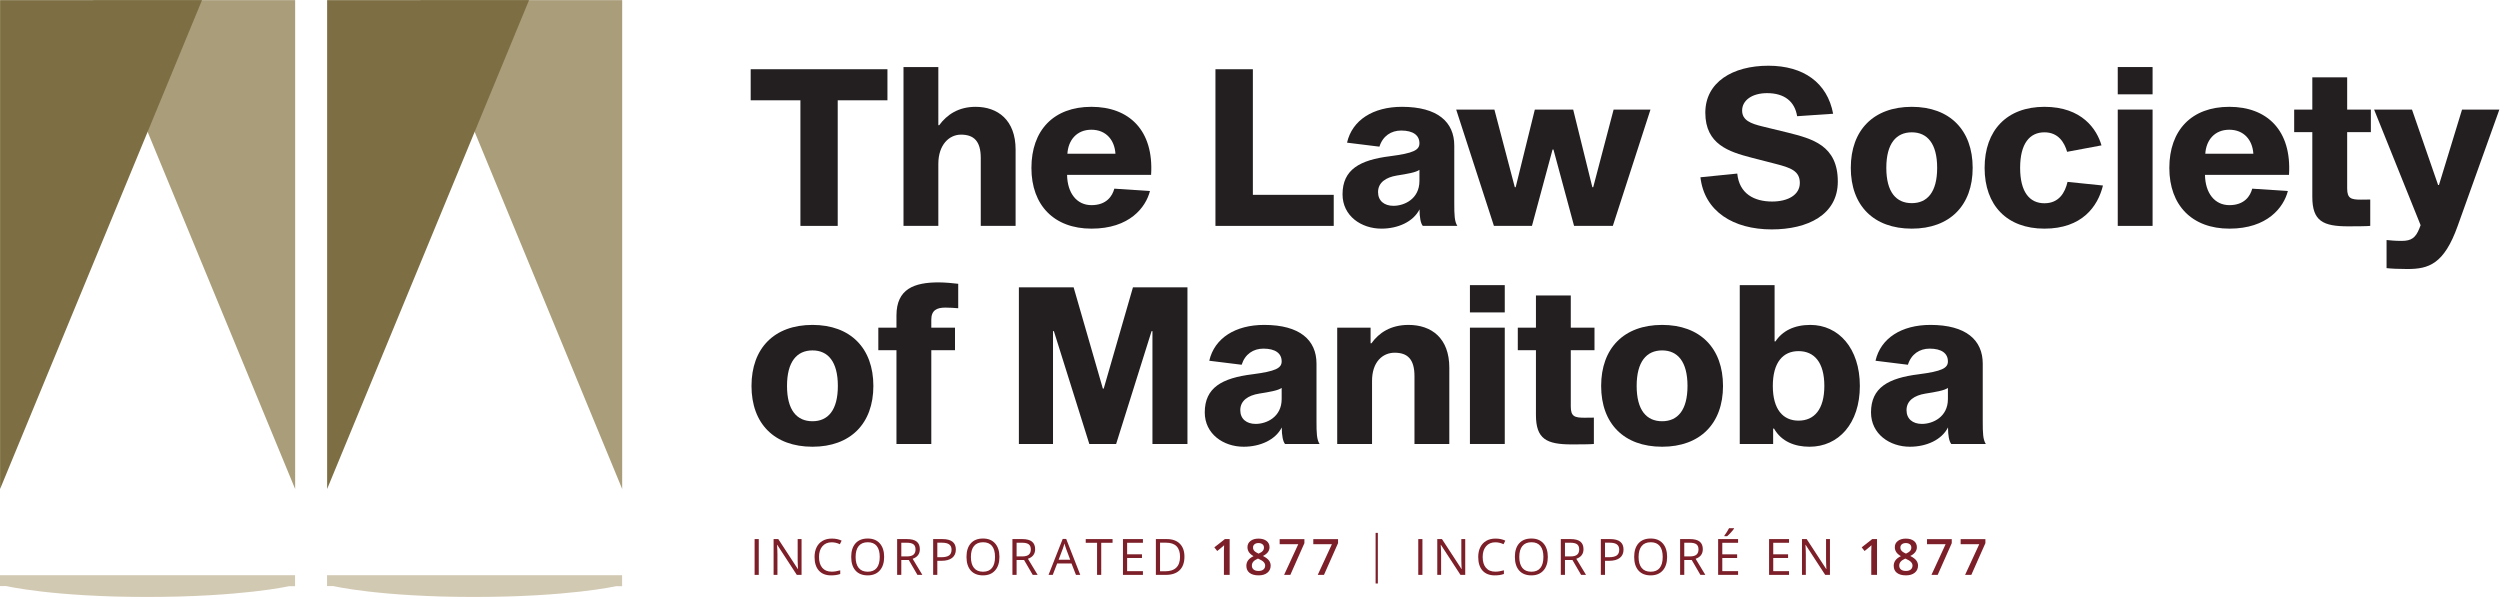
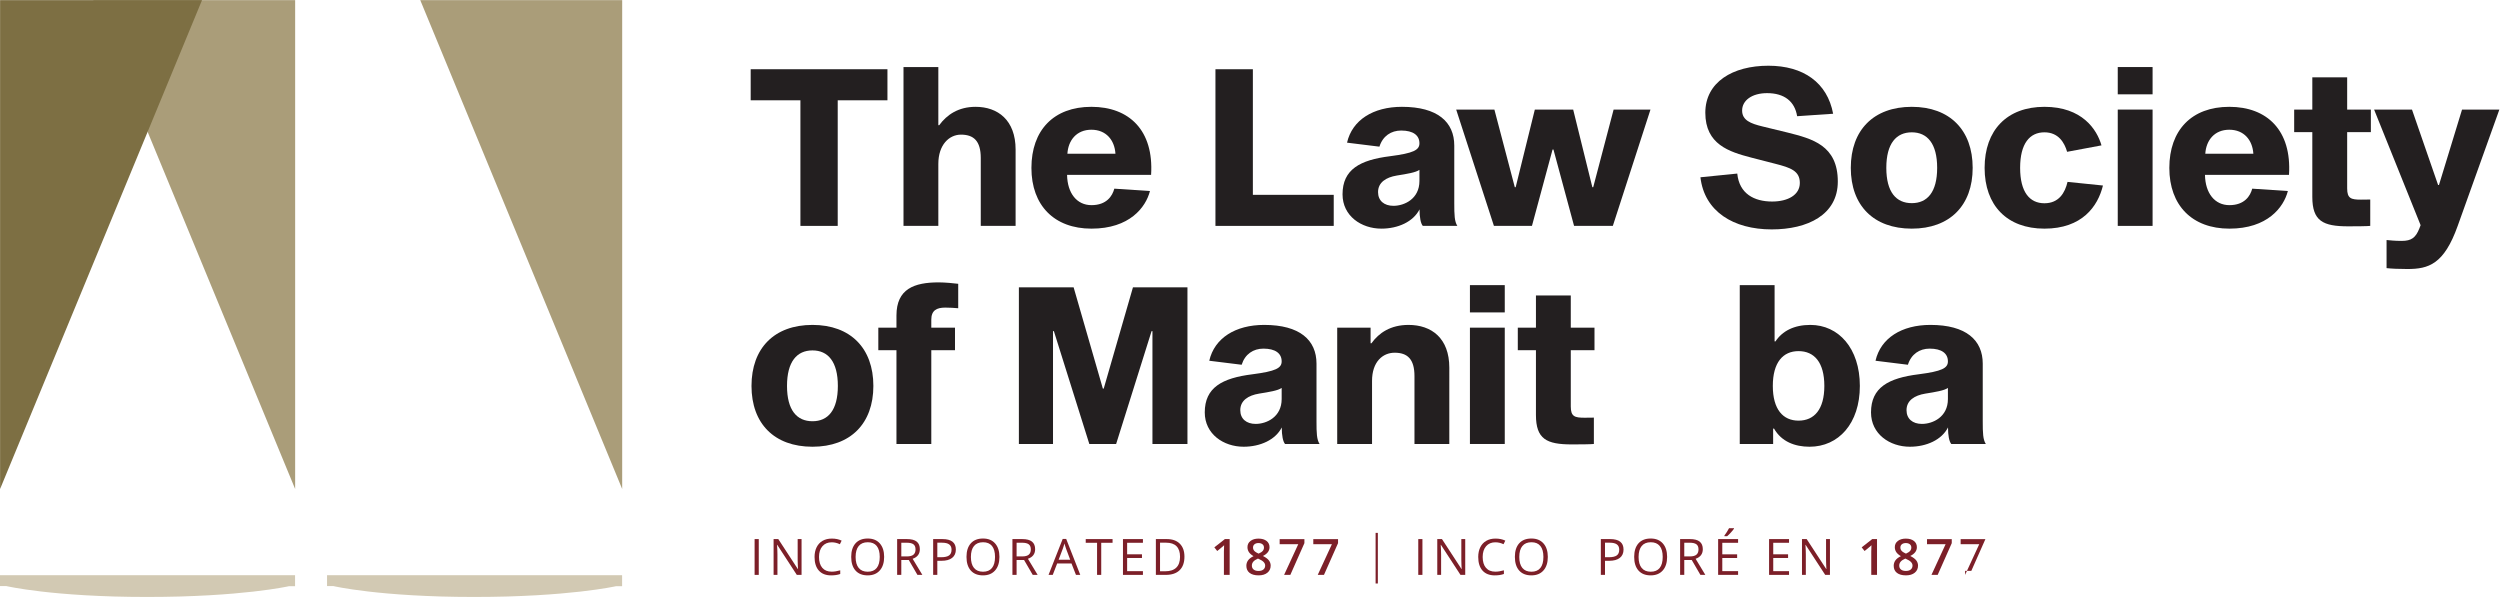
<svg xmlns="http://www.w3.org/2000/svg" xmlns:ns1="http://sodipodi.sourceforge.net/DTD/sodipodi-0.dtd" xmlns:ns2="http://www.inkscape.org/namespaces/inkscape" version="1.1" id="svg2" xml:space="preserve" width="892.533" height="213.12" viewBox="0 0 892.533 213.12" ns1:docname="mb.svg" ns2:version="0.92.3 (2405546, 2018-03-11)">
  <defs id="defs6" />
  <ns1:namedview pagecolor="#ffffff" bordercolor="#666666" borderopacity="1" objecttolerance="10" gridtolerance="10" guidetolerance="10" ns2:pageopacity="0" ns2:pageshadow="2" ns2:window-width="640" ns2:window-height="480" id="namedview4" showgrid="false" ns2:zoom="0.34396475" ns2:cx="446.26666" ns2:cy="106.56" ns2:window-x="0" ns2:window-y="0" ns2:window-maximized="0" ns2:current-layer="g10" />
  <g id="g10" ns2:groupmode="layer" ns2:label="ink_ext_XXXXXX" transform="matrix(1.333,0,0,-1.333,0,213.12)">
    <g id="g12" transform="scale(0.1)">
      <path d="M 0.004,58.34 V 29.102 H 17.047 C 17.047,29.102 140.57,0 393.852,0 647.164,0 773.727,28.75 773.727,28.75 h 16.535 V 58.34 H 0.004" style="fill:#d2c9b3;fill-opacity:1;fill-rule:nonzero;stroke:none" id="path14" ns2:connector-curvature="0" />
      <path d="M 875.895,58.34 V 29.102 h 17.043 c 0,0 123.522,-29.102 376.792,-29.102 253.34,0 379.9,28.75 379.9,28.75 h 16.53 V 58.34 H 875.895" style="fill:#d2c9b3;fill-opacity:1;fill-rule:nonzero;stroke:none" id="path16" ns2:connector-curvature="0" />
      <path d="M 2243.63,1330.18 V 993.789 h -99.9 v 336.391 h -133.19 v 83.19 h 366.28 v -83.19 h -133.19" style="fill:#231f20;fill-opacity:1;fill-rule:nonzero;stroke:none" id="path18" ns2:connector-curvature="0" />
      <path d="m 2515.46,1263.52 c 20.26,27.73 51.19,49.18 97.41,49.18 59.43,0 107.18,-35.44 107.18,-114.5 V 993.789 h -93.3 v 181.781 c 0,45.87 -19.04,62.64 -53.02,62.64 -31.31,0 -60.62,-26.78 -60.62,-78.3 V 993.789 h -93.3 v 425.451 h 93.3 v -155.72 h 2.35" style="fill:#231f20;fill-opacity:1;fill-rule:nonzero;stroke:none" id="path20" ns2:connector-curvature="0" />
      <path d="m 2858.76,1186.97 h 128.7 c -2.17,36.32 -24.83,64.38 -64.46,64.38 -39.4,0 -62.06,-28.06 -64.24,-64.38 z m 221.15,-99.84 c -11.26,-43.72 -54.55,-100.704 -156.64,-100.704 -99.86,0 -160.84,62.384 -160.84,162.544 0,101.03 59.57,163.73 160.57,163.73 101.23,0 167.54,-62.98 159.94,-182.25 h -225.03 c 0.81,-49.2 26.23,-81.09 65.36,-81.09 40.55,0 56.06,24.61 61.18,44.14 l 95.46,-6.37" style="fill:#231f20;fill-opacity:1;fill-rule:nonzero;stroke:none" id="path22" ns2:connector-curvature="0" />
      <path d="m 3255.3,1413.37 h 100.22 v -336.38 h 216.57 V 993.789 H 3255.3 v 419.581" style="fill:#231f20;fill-opacity:1;fill-rule:nonzero;stroke:none" id="path24" ns2:connector-curvature="0" />
      <path d="m 3801.64,1143.9 c -10,-7.11 -32.86,-10.82 -60.65,-15.24 -28.84,-4.75 -50.2,-18.45 -50.2,-44.33 0,-23.07 16.19,-36.77 41.25,-36.77 29.19,0 69.6,18.49 69.6,66.58 z m 9.02,-150.099 c -5.63,6.549 -8.76,22.769 -8.76,44.289 -16.79,-33.14 -57.53,-51.656 -102.13,-51.656 -53.93,0 -104.09,33.996 -104.09,91.896 0,66.67 46.56,91.99 127.48,102.11 62.55,8.09 78.48,16.45 78.48,34.58 0,21.35 -16.69,34.16 -48.88,34.16 -27,0 -49.3,-14.6 -58.27,-43.18 l -86.75,10.71 c 13.83,60.61 69.97,95.99 147.06,95.99 95.54,0 140.13,-40.69 140.13,-103.77 V 1054.2 c 0,-31.21 0.59,-48.52 8.22,-60.411 l -92.49,0.012" style="fill:#231f20;fill-opacity:1;fill-rule:nonzero;stroke:none" id="path26" ns2:connector-curvature="0" />
      <path d="m 4319.61,993.789 h -103.83 l -55.23,204.611 h -2.35 l -55.22,-204.611 h -101.85 l -101.07,311.541 h 102.34 l 54.64,-207.83 h 2.36 l 51.28,207.83 h 102.72 l 51.29,-207.83 h 2.37 l 54.62,207.83 h 98.74 L 4319.61,993.789" style="fill:#231f20;fill-opacity:1;fill-rule:nonzero;stroke:none" id="path28" ns2:connector-curvature="0" />
      <path d="m 4813.21,1287.57 c -6.44,39.68 -34.22,61.79 -80.48,61.79 -40.9,0 -66.86,-19.77 -66.86,-46.65 0,-26.06 23.11,-34.98 54.4,-42.53 l 67.6,-16.45 c 65.33,-16.49 134.28,-33.9 134.28,-131.21 0,-89.21 -81.03,-128.133 -176.94,-128.133 -102.87,0 -180.42,48.133 -190.99,139.623 l 98.67,9.94 c 5.34,-54.16 45.39,-74.91 93.49,-74.91 42.53,0 74.07,17.97 74.07,49.82 0,32.09 -24.4,40.77 -65.94,51.35 l -64.41,16.59 c -59.06,15.41 -122.78,35.26 -122.78,120.05 0,82.02 73.34,125.92 168.85,125.92 93.79,0 157.95,-45.21 173.47,-128.63 l -96.43,-6.57" style="fill:#231f20;fill-opacity:1;fill-rule:nonzero;stroke:none" id="path30" ns2:connector-curvature="0" />
      <path d="m 5188.23,1149.24 c 0,65.2 -26.51,95.16 -67.96,95.16 -41.7,0 -68.21,-29.96 -68.21,-95.16 0,-65.19 26.51,-94.52 68.21,-94.52 41.45,0 67.96,29.33 67.96,94.52 z m 95.11,0 c 0,-100.7 -61.25,-162.814 -163.07,-162.814 -102.4,0 -163.34,62.114 -163.34,162.814 0,101.02 60.94,163.46 163.34,163.46 101.82,0 163.07,-62.44 163.07,-163.46" style="fill:#231f20;fill-opacity:1;fill-rule:nonzero;stroke:none" id="path32" ns2:connector-curvature="0" />
      <path d="m 5537.43,1111.66 94.84,-9.72 c -13.65,-56.11 -55.94,-115.514 -156.78,-115.514 -100.09,0 -160.15,62.114 -160.15,162.814 0,101.02 60.06,163.46 160.15,163.46 100.92,0 140.64,-60.45 152.85,-103.25 l -92.03,-17.23 c -7.11,24.53 -23.11,52.18 -60.82,52.18 -39.39,0 -65.04,-29.96 -65.04,-95.16 0,-65.19 25.65,-94.83 65.04,-94.83 38.83,0 55.16,28.15 61.94,57.25" style="fill:#231f20;fill-opacity:1;fill-rule:nonzero;stroke:none" id="path34" ns2:connector-curvature="0" />
      <path d="M 5765.19,1305.33 V 993.789 h -93.29 v 311.541 z m 0,113.91 v -73.07 h -93.29 v 73.07 h 93.29" style="fill:#231f20;fill-opacity:1;fill-rule:nonzero;stroke:none" id="path36" ns2:connector-curvature="0" />
      <path d="m 5906.36,1186.97 h 128.72 c -2.18,36.32 -24.84,64.38 -64.46,64.38 -39.41,0 -62.07,-28.06 -64.26,-64.38 z m 221.17,-99.84 c -11.27,-43.72 -54.55,-100.704 -156.63,-100.704 -99.88,0 -160.84,62.384 -160.84,162.544 0,101.03 59.56,163.73 160.56,163.73 101.21,0 167.53,-62.98 159.93,-182.25 h -225.03 c 0.81,-49.2 26.23,-81.09 65.38,-81.09 40.53,0 56.05,24.61 61.16,44.14 l 95.47,-6.37" style="fill:#231f20;fill-opacity:1;fill-rule:nonzero;stroke:none" id="path38" ns2:connector-curvature="0" />
      <path d="m 6323.51,1064.12 c 9.31,0 17.74,0 24.65,0.28 v -70.611 c -8.67,-0.902 -36.01,-1.172 -58.86,-1.172 -67.9,0 -96.3,14.193 -96.3,78.893 v 173.47 h -48.59 v 60.35 H 6193 v 86.3 h 93.33 v -86.3 h 63.47 v -60.35 h -63.47 v -150.7 c 0,-27.22 10.52,-30.16 37.19,-30.16 h -0.01" style="fill:#231f20;fill-opacity:1;fill-rule:nonzero;stroke:none" id="path40" ns2:connector-curvature="0" />
      <path d="m 6582.38,993.801 c -36.67,-103.02 -78.09,-115.5 -134.88,-115.5 -22.1,0 -42.68,0.902 -55.65,2.387 v 75.261 c 9.75,-0.91 22.22,-2.355 40.47,-2.355 26.33,0 37.5,8.699 47.29,33.144 l 3.43,8.961 -124.58,309.631 h 101.47 l 69.94,-202.01 h 2.34 l 61.81,202.01 h 99.94 L 6582.38,993.801" style="fill:#231f20;fill-opacity:1;fill-rule:nonzero;stroke:none" id="path42" ns2:connector-curvature="0" />
      <path d="m 2244,565.16 c 0,65.203 -26.51,95.153 -67.95,95.153 -41.71,0 -68.22,-29.95 -68.22,-95.153 0,-65.211 26.51,-94.531 68.22,-94.531 41.44,0 67.95,29.32 67.95,94.531 z m 95.11,0 c 0,-100.711 -61.25,-162.832 -163.06,-162.832 -102.41,0 -163.34,62.121 -163.34,162.832 0,101.012 60.93,163.453 163.34,163.453 101.81,0 163.06,-62.441 163.06,-163.453" style="fill:#231f20;fill-opacity:1;fill-rule:nonzero;stroke:none" id="path44" ns2:connector-curvature="0" />
      <path d="m 2494.26,742.57 v -21.32 h 63.48 v -60.359 h -63.48 v -251.18 h -93.31 v 251.18 h -48.59 v 60.359 h 48.59 v 32.57 c 0,71.332 47.58,88.7 113.18,88.7 16.86,0 40.31,-2.352 52.23,-3.797 v -65.45 c -9.39,0.86 -23.56,1.719 -34.63,1.719 -23.27,0 -37.47,-7.578 -37.47,-32.422" style="fill:#231f20;fill-opacity:1;fill-rule:nonzero;stroke:none" id="path46" ns2:connector-curvature="0" />
      <path d="m 3180.32,409.711 h -93.76 v 302.156 h -2.35 l -94.9,-302.156 h -71.82 l -94.89,302.156 h -2.35 V 409.711 h -91.41 v 419.566 h 146.6 l 78.28,-271.175 h 2.35 l 78.29,271.175 h 145.96 V 409.711" style="fill:#231f20;fill-opacity:1;fill-rule:nonzero;stroke:none" id="path48" ns2:connector-curvature="0" />
      <path d="m 3432.63,559.82 c -9.99,-7.109 -32.87,-10.82 -60.63,-15.261 -28.84,-4.739 -50.2,-18.438 -50.2,-44.321 0,-23.058 16.19,-36.769 41.25,-36.769 29.19,0 69.58,18.5 69.58,66.582 z m 9.05,-150.109 c -5.64,6.559 -8.78,22.777 -8.78,44.289 -16.77,-33.141 -57.52,-51.66 -102.12,-51.66 -53.93,0 -104.11,33.988 -104.11,91.898 0,66.692 46.56,92 127.5,102.114 62.55,8.093 78.46,16.461 78.46,34.586 0,21.347 -16.7,34.16 -48.86,34.16 -27,0 -49.31,-14.61 -58.27,-43.192 l -86.76,10.723 c 13.83,60.594 69.96,95.984 147.06,95.984 95.55,0 140.13,-40.691 140.13,-103.769 V 470.109 c 0,-31.199 0.59,-48.519 8.24,-60.398 h -92.49" style="fill:#231f20;fill-opacity:1;fill-rule:nonzero;stroke:none" id="path50" ns2:connector-curvature="0" />
      <path d="m 3673.16,679.426 c 19.68,27.734 51.19,49.187 99.22,49.187 61.5,0 109.26,-35.437 109.26,-114.5 V 409.711 h -93.3 v 181.777 c 0,45.856 -19.05,62.645 -53.02,62.645 -31.85,0 -60.63,-24.063 -60.63,-75.582 V 409.711 H 3581.4 V 721.25 h 89.41 v -41.805 l 2.35,-0.019" style="fill:#231f20;fill-opacity:1;fill-rule:nonzero;stroke:none" id="path52" ns2:connector-curvature="0" />
      <path d="M 4030.16,721.25 V 409.711 h -93.29 V 721.25 Z m 0,113.902 v -73.07 h -93.29 v 73.07 h 93.29" style="fill:#231f20;fill-opacity:1;fill-rule:nonzero;stroke:none" id="path54" ns2:connector-curvature="0" />
      <path d="m 4244.17,480.031 c 9.3,0 17.73,0 24.66,0.278 v -70.598 c -8.68,-0.91 -36.02,-1.172 -58.87,-1.172 -67.9,0 -96.29,14.191 -96.29,78.883 v 173.469 h -48.59 v 60.359 h 48.59 v 86.285 h 93.31 V 721.25 h 63.49 v -60.359 h -63.49 v -150.7 c 0,-27.222 10.53,-30.16 37.2,-30.16 h -0.01" style="fill:#231f20;fill-opacity:1;fill-rule:nonzero;stroke:none" id="path56" ns2:connector-curvature="0" />
-       <path d="m 4519.59,565.16 c 0,65.203 -26.52,95.153 -67.95,95.153 -41.71,0 -68.22,-29.95 -68.22,-95.153 0,-65.211 26.51,-94.531 68.22,-94.531 41.43,0 67.95,29.32 67.95,94.531 z m 95.1,0 c 0,-100.711 -61.25,-162.832 -163.05,-162.832 -102.41,0 -163.33,62.121 -163.33,162.832 0,101.012 60.92,163.453 163.33,163.453 101.8,0 163.05,-62.441 163.05,-163.453" style="fill:#231f20;fill-opacity:1;fill-rule:nonzero;stroke:none" id="path58" ns2:connector-curvature="0" />
      <path d="m 4886.07,565.148 c 0,63.309 -27.09,93.262 -69.12,93.262 -41.45,0 -68.87,-29.953 -68.87,-93.262 0,-62.988 27.42,-92.937 68.87,-92.937 42.03,0 69.12,29.949 69.12,92.937 z m -37.4,163.446 c 75.32,0 132.51,-62.422 132.51,-163.434 0,-100.711 -57.19,-162.832 -134.74,-162.832 -39.01,0 -75.21,13.481 -95.13,48.641 h -2.37 v -41.258 h -89.41 v 425.441 h 93.31 V 684.406 h 2.34 c 18.05,27.469 49.33,44.207 93.49,44.207 v -0.019" style="fill:#231f20;fill-opacity:1;fill-rule:nonzero;stroke:none" id="path60" ns2:connector-curvature="0" />
      <path d="m 5217.03,559.82 c -10,-7.109 -32.86,-10.82 -60.63,-15.261 -28.86,-4.739 -50.22,-18.438 -50.22,-44.321 0,-23.058 16.19,-36.769 41.25,-36.769 29.19,0 69.6,18.5 69.6,66.582 z m 9.02,-150.109 c -5.63,6.559 -8.76,22.777 -8.76,44.289 -16.79,-33.141 -57.53,-51.66 -102.13,-51.66 -53.93,0 -104.09,33.988 -104.09,91.898 0,66.692 46.56,92 127.48,102.114 62.55,8.093 78.48,16.461 78.48,34.586 0,21.347 -16.69,34.16 -48.88,34.16 -27,0 -49.3,-14.61 -58.27,-43.192 l -86.75,10.723 c 13.83,60.594 69.97,95.984 147.06,95.984 95.54,0 140.13,-40.691 140.13,-103.769 V 470.109 c 0,-31.199 0.59,-48.519 8.22,-60.398 h -92.49" style="fill:#231f20;fill-opacity:1;fill-rule:nonzero;stroke:none" id="path62" ns2:connector-curvature="0" />
      <path d="m 2021.03,59.109 v 95.879 h 11.14 V 59.109 h -11.14" style="fill:#7c1f28;fill-opacity:1;fill-rule:nonzero;stroke:none" id="path64" ns2:connector-curvature="0" />
      <path d="m 2146.8,59.109 h -12.73 l -52.4,80.469 h -0.52 c 0.7,-9.43 1.05,-18.098 1.05,-25.969 V 59.109 h -10.3 v 95.879 h 12.59 l 52.27,-80.148 h 0.52 c -0.08,1.199 -0.28,4.992 -0.58,11.399 -0.31,6.391 -0.42,10.98 -0.33,13.73 v 55.019 h 10.43 V 59.109" style="fill:#7c1f28;fill-opacity:1;fill-rule:nonzero;stroke:none" id="path66" ns2:connector-curvature="0" />
      <path d="m 2227.64,146.398 c -10.54,0 -18.85,-3.507 -24.95,-10.519 -6.1,-7.02 -9.15,-16.629 -9.15,-28.828 0,-12.551 2.94,-22.231 8.82,-29.082 5.88,-6.848 14.27,-10.258 25.15,-10.258 6.7,0 14.32,1.199 22.89,3.609 v -9.789 c -6.65,-2.481 -14.84,-3.731 -24.59,-3.731 -14.13,0 -25.02,4.277 -32.7,12.859 -7.67,8.559 -11.51,20.738 -11.51,36.531 0,9.868 1.85,18.528 5.55,25.969 3.69,7.418 9.02,13.16 16,17.172 6.97,4.039 15.18,6.027 24.63,6.027 10.05,0 18.84,-1.828 26.35,-5.5 l -4.71,-9.578 c -7.26,3.41 -14.52,5.117 -21.78,5.117" style="fill:#7c1f28;fill-opacity:1;fill-rule:nonzero;stroke:none" id="path68" ns2:connector-curvature="0" />
      <path d="m 2291.56,107.191 c 0,-13 2.77,-22.839 8.3,-29.543 5.53,-6.719 13.56,-10.078 24.1,-10.078 10.63,0 18.65,3.34 24.07,10.039 5.42,6.691 8.13,16.551 8.13,29.582 0,12.887 -2.7,22.668 -8.1,29.34 -5.39,6.66 -13.39,10 -23.97,10 -10.62,0 -18.7,-3.359 -24.23,-10.051 -5.53,-6.718 -8.3,-16.492 -8.3,-29.289 z m 76.41,0 c 0,-15.363 -3.88,-27.422 -11.64,-36.203 -7.76,-8.797 -18.55,-13.188 -32.37,-13.188 -14.12,0 -25.01,4.309 -32.69,12.949 -7.67,8.648 -11.51,20.832 -11.51,36.57 0,15.602 3.85,27.7 11.55,36.289 7.69,8.602 18.62,12.891 32.78,12.891 13.78,0 24.53,-4.371 32.27,-13.121 7.73,-8.738 11.61,-20.809 11.61,-36.188" style="fill:#7c1f28;fill-opacity:1;fill-rule:nonzero;stroke:none" id="path70" ns2:connector-curvature="0" />
      <path d="m 2413.93,108.57 h 15.28 c 7.87,0 13.64,1.559 17.32,4.68 3.67,3.129 5.5,7.82 5.5,14.07 0,6.34 -1.86,10.899 -5.6,13.7 -3.74,2.8 -9.74,4.21 -18.01,4.21 h -14.49 z m 0,-9.582 V 59.109 h -11.14 v 95.879 h 26.29 c 11.77,0 20.45,-2.25 26.07,-6.758 5.62,-4.492 8.43,-11.281 8.43,-20.32 0,-12.68 -6.43,-21.25 -19.28,-25.699 l 26.03,-43.102 h -13.18 l -23.21,39.879 h -20.01" style="fill:#7c1f28;fill-opacity:1;fill-rule:nonzero;stroke:none" id="path72" ns2:connector-curvature="0" />
      <path d="m 2510.38,106.398 h 10.04 c 9.88,0 17.03,1.59 21.45,4.793 4.41,3.188 6.62,8.289 6.62,15.34 0,6.328 -2.07,11.071 -6.23,14.16 -4.16,3.11 -10.63,4.649 -19.42,4.649 h -12.46 z m 49.65,20.653 c 0,-9.711 -3.31,-17.18 -9.94,-22.391 -6.62,-5.219 -16.09,-7.84 -28.42,-7.84 h -11.29 V 59.109 h -11.14 v 95.879 h 24.85 c 23.96,0 35.94,-9.316 35.94,-27.937" style="fill:#7c1f28;fill-opacity:1;fill-rule:nonzero;stroke:none" id="path74" ns2:connector-curvature="0" />
      <path d="m 2600.34,107.191 c 0,-13 2.77,-22.839 8.3,-29.543 5.53,-6.719 13.56,-10.078 24.11,-10.078 10.62,0 18.64,3.34 24.06,10.039 5.43,6.691 8.14,16.551 8.14,29.582 0,12.887 -2.71,22.668 -8.1,29.34 -5.4,6.66 -13.4,10 -23.97,10 -10.63,0 -18.71,-3.359 -24.24,-10.051 -5.53,-6.718 -8.3,-16.492 -8.3,-29.289 z m 76.41,0 c 0,-15.363 -3.88,-27.422 -11.64,-36.203 -7.76,-8.797 -18.56,-13.188 -32.36,-13.188 -14.13,0 -25.02,4.309 -32.7,12.949 -7.67,8.648 -11.51,20.832 -11.51,36.57 0,15.602 3.85,27.7 11.55,36.289 7.7,8.602 18.62,12.891 32.79,12.891 13.77,0 24.52,-4.371 32.26,-13.121 7.74,-8.738 11.61,-20.809 11.61,-36.188" style="fill:#7c1f28;fill-opacity:1;fill-rule:nonzero;stroke:none" id="path76" ns2:connector-curvature="0" />
      <path d="m 2722.71,108.57 h 15.28 c 7.86,0 13.64,1.559 17.31,4.68 3.67,3.129 5.51,7.82 5.51,14.07 0,6.34 -1.87,10.899 -5.6,13.7 -3.75,2.8 -9.75,4.21 -18.01,4.21 h -14.49 z m 0,-9.582 V 59.109 h -11.16 v 95.879 h 26.3 c 11.77,0 20.46,-2.25 26.07,-6.758 5.62,-4.492 8.44,-11.281 8.44,-20.32 0,-12.68 -6.44,-21.25 -19.29,-25.699 l 26.03,-43.102 h -13.18 l -23.21,39.879 h -20" style="fill:#7c1f28;fill-opacity:1;fill-rule:nonzero;stroke:none" id="path78" ns2:connector-curvature="0" />
      <path d="m 2866.3,99.641 -11.15,29.711 c -1.45,3.769 -2.93,8.378 -4.46,13.839 -0.96,-4.203 -2.34,-8.812 -4.14,-13.839 l -11.27,-29.711 z m 15.41,-40.531 -11.93,30.5 h -38.44 l -11.8,-30.5 h -11.28 l 37.9,96.27 h 9.38 l 37.71,-96.27 h -11.54" style="fill:#7c1f28;fill-opacity:1;fill-rule:nonzero;stroke:none" id="path80" ns2:connector-curvature="0" />
      <path d="m 2949.39,59.109 h -11.16 v 85.969 h -30.36 v 9.91 h 71.87 v -9.91 h -30.35 V 59.109" style="fill:#7c1f28;fill-opacity:1;fill-rule:nonzero;stroke:none" id="path82" ns2:connector-curvature="0" />
      <path d="m 3061.06,59.109 h -53.46 v 95.879 h 53.46 v -9.91 h -42.31 v -30.867 h 39.74 v -9.84 h -39.74 V 69.082 h 42.31 v -9.973" style="fill:#7c1f28;fill-opacity:1;fill-rule:nonzero;stroke:none" id="path84" ns2:connector-curvature="0" />
      <path d="m 3160.46,107.578 c 0,12.5 -3.14,21.922 -9.41,28.274 -6.27,6.328 -15.6,9.488 -27.97,9.488 h -16.2 V 68.75 h 13.58 c 13.28,0 23.28,3.269 29.96,9.801 6.69,6.551 10.04,16.219 10.04,29.027 z m 11.8,0.391 c 0,-15.828 -4.29,-27.918 -12.88,-36.297 -8.6,-8.371 -20.96,-12.562 -37.09,-12.562 h -26.56 v 95.879 h 29.38 c 14.91,0 26.49,-4.129 34.76,-12.386 8.27,-8.274 12.39,-19.821 12.39,-34.633" style="fill:#7c1f28;fill-opacity:1;fill-rule:nonzero;stroke:none" id="path86" ns2:connector-curvature="0" />
      <path d="m 3293.36,59.109 h -15.4 V 121.02 c 0,7.39 0.18,13.25 0.53,17.57 -1,-1.039 -2.25,-2.192 -3.72,-3.481 -1.47,-1.257 -6.38,-5.277 -14.72,-12.058 l -7.73,9.781 28.2,22.156 h 12.84 V 59.109" style="fill:#7c1f28;fill-opacity:1;fill-rule:nonzero;stroke:none" id="path88" ns2:connector-curvature="0" />
      <path d="m 3370.49,144.371 c -4.38,0 -7.9,-1.09 -10.57,-3.25 -2.67,-2.16 -4,-5.101 -4,-8.82 0,-2.281 0.49,-4.313 1.44,-6.102 0.97,-1.789 2.36,-3.418 4.2,-4.879 1.83,-1.48 4.94,-3.218 9.32,-5.281 5.25,2.313 8.95,4.742 11.1,7.313 2.18,2.558 3.26,5.546 3.26,8.949 0,3.719 -1.35,6.66 -4.04,8.82 -2.68,2.16 -6.26,3.25 -10.71,3.25 z m -17.65,-60.391 c 0,-4.559 1.6,-8.09 4.79,-10.602 3.18,-2.519 7.51,-3.769 12.98,-3.769 5.64,0 10.03,1.301 13.16,3.902 3.12,2.598 4.68,6.129 4.68,10.578 0,3.559 -1.45,6.789 -4.32,9.711 -2.89,2.938 -7.27,5.641 -13.13,8.14 l -1.89,0.84 c -5.78,-2.531 -9.94,-5.312 -12.47,-8.359 -2.53,-3.023 -3.8,-6.512 -3.8,-10.441 z m 17.77,72.257 c 9.09,0 16.28,-2.097 21.58,-6.269 5.3,-4.168 7.93,-9.758 7.93,-16.75 0,-9.84 -5.9,-17.668 -17.7,-23.481 7.52,-3.75 12.87,-7.718 16.03,-11.859 3.18,-4.16 4.75,-8.797 4.75,-13.898 0,-7.93 -2.9,-14.27 -8.72,-19.031 -5.81,-4.758 -13.68,-7.148 -23.6,-7.148 -10.41,0 -18.47,2.231 -24.21,6.68 -5.72,4.48 -8.59,10.781 -8.59,18.961 0,5.328 1.5,10.141 4.5,14.391 2.98,4.27 7.91,8.059 14.72,11.387 -5.86,3.492 -10.03,7.191 -12.53,11.082 -2.49,3.89 -3.74,8.269 -3.74,13.109 0,6.949 2.74,12.5 8.21,16.621 5.46,4.141 12.59,6.207 21.37,6.207" style="fill:#7c1f28;fill-opacity:1;fill-rule:nonzero;stroke:none" id="path90" ns2:connector-curvature="0" />
      <path d="m 3439.18,59.109 37.91,82.172 h -49.83 v 13.578 h 66.29 v -10.75 l -37.69,-85 h -16.68" style="fill:#7c1f28;fill-opacity:1;fill-rule:nonzero;stroke:none" id="path92" ns2:connector-curvature="0" />
      <path d="m 3529.27,59.109 37.91,82.172 h -49.83 v 13.578 h 66.3 v -10.75 l -37.71,-85 h -16.67" style="fill:#7c1f28;fill-opacity:1;fill-rule:nonzero;stroke:none" id="path94" ns2:connector-curvature="0" />
      <path d="m 3684.23,171.609 h 6.03 V 36.051 h -6.03 V 171.609" style="fill:#7c1f28;fill-opacity:1;fill-rule:nonzero;stroke:none" id="path96" ns2:connector-curvature="0" />
      <path d="m 3798.51,59.109 v 95.879 h 11.14 V 59.109 h -11.14" style="fill:#7c1f28;fill-opacity:1;fill-rule:nonzero;stroke:none" id="path98" ns2:connector-curvature="0" />
      <path d="m 3924.29,59.109 h -12.72 l -52.4,80.469 h -0.54 c 0.7,-9.43 1.06,-18.098 1.06,-25.969 V 59.109 h -10.29 v 95.879 h 12.58 l 52.28,-80.148 h 0.51 c -0.08,1.199 -0.28,4.992 -0.59,11.399 -0.3,6.391 -0.4,10.98 -0.33,13.73 v 55.019 h 10.44 V 59.109" style="fill:#7c1f28;fill-opacity:1;fill-rule:nonzero;stroke:none" id="path100" ns2:connector-curvature="0" />
      <path d="m 4005.11,146.398 c -10.52,0 -18.85,-3.507 -24.95,-10.519 -6.09,-7.02 -9.14,-16.629 -9.14,-28.828 0,-12.551 2.94,-22.231 8.82,-29.082 5.87,-6.848 14.26,-10.258 25.16,-10.258 6.68,0 14.3,1.199 22.87,3.609 v -9.789 c -6.64,-2.481 -14.85,-3.731 -24.58,-3.731 -14.12,0 -25.03,4.277 -32.71,12.859 -7.66,8.559 -11.49,20.738 -11.49,36.531 0,9.868 1.84,18.528 5.53,25.969 3.7,7.418 9.03,13.16 16,17.172 6.98,4.039 15.19,6.027 24.62,6.027 10.07,0 18.85,-1.828 26.38,-5.5 l -4.74,-9.578 c -7.24,3.41 -14.51,5.117 -21.77,5.117" style="fill:#7c1f28;fill-opacity:1;fill-rule:nonzero;stroke:none" id="path102" ns2:connector-curvature="0" />
      <path d="m 4069.06,107.191 c 0,-13 2.76,-22.839 8.29,-29.543 5.54,-6.719 13.57,-10.078 24.11,-10.078 10.61,0 18.64,3.34 24.06,10.039 5.42,6.691 8.13,16.551 8.13,29.582 0,12.887 -2.69,22.668 -8.1,29.34 -5.4,6.66 -13.38,10 -23.96,10 -10.63,0 -18.7,-3.359 -24.24,-10.051 -5.53,-6.718 -8.29,-16.492 -8.29,-29.289 z m 76.41,0 c 0,-15.363 -3.9,-27.422 -11.64,-36.203 -7.78,-8.797 -18.56,-13.188 -32.37,-13.188 -14.12,0 -25.03,4.309 -32.7,12.949 -7.67,8.648 -11.5,20.832 -11.5,36.57 0,15.602 3.84,27.7 11.53,36.289 7.7,8.602 18.63,12.891 32.8,12.891 13.76,0 24.53,-4.371 32.26,-13.121 7.74,-8.738 11.62,-20.809 11.62,-36.188" style="fill:#7c1f28;fill-opacity:1;fill-rule:nonzero;stroke:none" id="path104" ns2:connector-curvature="0" />
-       <path d="m 4191.4,108.57 h 15.28 c 7.88,0 13.64,1.559 17.31,4.68 3.67,3.129 5.52,7.82 5.52,14.07 0,6.34 -1.88,10.899 -5.61,13.7 -3.74,2.8 -9.73,4.21 -18,4.21 h -14.5 z m 0,-9.582 V 59.109 h -11.14 v 95.879 h 26.3 c 11.75,0 20.43,-2.25 26.05,-6.758 5.63,-4.492 8.43,-11.281 8.43,-20.32 0,-12.68 -6.42,-21.25 -19.28,-25.699 l 26.05,-43.102 h -13.19 l -23.22,39.879 h -20" style="fill:#7c1f28;fill-opacity:1;fill-rule:nonzero;stroke:none" id="path106" ns2:connector-curvature="0" />
      <path d="m 4298.62,106.398 h 10.03 c 9.89,0 17.03,1.59 21.45,4.793 4.41,3.188 6.63,8.289 6.63,15.34 0,6.328 -2.08,11.071 -6.23,14.16 -4.16,3.11 -10.63,4.649 -19.41,4.649 h -12.47 z m 49.64,20.653 c 0,-9.711 -3.31,-17.18 -9.92,-22.391 -6.62,-5.219 -16.12,-7.84 -28.44,-7.84 h -11.28 V 59.109 h -11.14 v 95.879 h 24.84 c 23.97,0 35.94,-9.316 35.94,-27.937" style="fill:#7c1f28;fill-opacity:1;fill-rule:nonzero;stroke:none" id="path108" ns2:connector-curvature="0" />
      <path d="m 4388.57,107.191 c 0,-13 2.77,-22.839 8.3,-29.543 5.53,-6.719 13.56,-10.078 24.1,-10.078 10.62,0 18.65,3.34 24.07,10.039 5.43,6.691 8.12,16.551 8.12,29.582 0,12.887 -2.68,22.668 -8.08,29.34 -5.41,6.66 -13.4,10 -23.98,10 -10.62,0 -18.7,-3.359 -24.23,-10.051 -5.53,-6.718 -8.3,-16.492 -8.3,-29.289 z m 76.41,0 c 0,-15.363 -3.89,-27.422 -11.64,-36.203 -7.77,-8.797 -18.55,-13.188 -32.37,-13.188 -14.12,0 -25.03,4.309 -32.69,12.949 -7.68,8.648 -11.51,20.832 -11.51,36.57 0,15.602 3.85,27.7 11.54,36.289 7.7,8.602 18.62,12.891 32.79,12.891 13.77,0 24.53,-4.371 32.27,-13.121 7.73,-8.738 11.61,-20.809 11.61,-36.188" style="fill:#7c1f28;fill-opacity:1;fill-rule:nonzero;stroke:none" id="path110" ns2:connector-curvature="0" />
      <path d="m 4510.93,108.57 h 15.28 c 7.88,0 13.64,1.559 17.31,4.68 3.67,3.129 5.52,7.82 5.52,14.07 0,6.34 -1.87,10.899 -5.61,13.7 -3.74,2.8 -9.73,4.21 -18,4.21 h -14.5 z m 0,-9.582 V 59.109 h -11.14 v 95.879 h 26.3 c 11.75,0 20.43,-2.25 26.06,-6.758 5.62,-4.492 8.42,-11.281 8.42,-20.32 0,-12.68 -6.42,-21.25 -19.28,-25.699 l 26.05,-43.102 h -13.19 l -23.22,39.879 h -20" style="fill:#7c1f28;fill-opacity:1;fill-rule:nonzero;stroke:none" id="path112" ns2:connector-curvature="0" />
      <path d="m 4618.34,164.301 c 2.09,2.719 4.35,6 6.77,9.84 2.45,3.847 4.35,7.187 5.76,10.031 h 13.23 v -1.371 c -1.92,-2.852 -4.78,-6.34 -8.58,-10.5 -3.8,-4.153 -7.1,-7.36 -9.9,-9.641 h -7.28 z m 36.72,-105.192 h -53.44 v 95.879 h 53.44 v -9.91 h -42.3 v -30.867 h 39.75 v -9.84 h -39.75 V 69.082 h 42.3 v -9.973" style="fill:#7c1f28;fill-opacity:1;fill-rule:nonzero;stroke:none" id="path114" ns2:connector-curvature="0" />
      <path d="m 4791.51,59.109 h -53.44 v 95.879 h 53.44 v -9.91 h -42.29 v -30.867 h 39.74 v -9.84 h -39.74 V 69.082 h 42.29 v -9.973" style="fill:#7c1f28;fill-opacity:1;fill-rule:nonzero;stroke:none" id="path116" ns2:connector-curvature="0" />
      <path d="m 4901.1,59.109 h -12.71 l -52.42,80.469 h -0.52 c 0.7,-9.43 1.06,-18.098 1.06,-25.969 V 59.109 h -10.3 v 95.879 h 12.58 l 52.28,-80.148 h 0.52 c -0.08,1.199 -0.28,4.992 -0.6,11.399 -0.29,6.391 -0.41,10.98 -0.33,13.73 v 55.019 h 10.44 V 59.109" style="fill:#7c1f28;fill-opacity:1;fill-rule:nonzero;stroke:none" id="path118" ns2:connector-curvature="0" />
      <path d="m 5027.17,59.109 h -15.42 V 121.02 c 0,7.39 0.18,13.25 0.52,17.57 -0.99,-1.039 -2.23,-2.192 -3.7,-3.481 -1.46,-1.257 -6.38,-5.277 -14.72,-12.058 l -7.75,9.781 28.2,22.156 h 12.87 V 59.109" style="fill:#7c1f28;fill-opacity:1;fill-rule:nonzero;stroke:none" id="path120" ns2:connector-curvature="0" />
      <path d="m 5104.27,144.371 c -4.37,0 -7.89,-1.09 -10.56,-3.25 -2.67,-2.16 -4,-5.101 -4,-8.82 0,-2.281 0.48,-4.313 1.44,-6.102 0.97,-1.789 2.36,-3.418 4.2,-4.879 1.83,-1.48 4.94,-3.218 9.32,-5.281 5.25,2.313 8.95,4.742 11.11,7.313 2.17,2.558 3.24,5.546 3.24,8.949 0,3.719 -1.34,6.66 -4.02,8.82 -2.7,2.16 -6.27,3.25 -10.73,3.25 z m -17.63,-60.391 c 0,-4.559 1.59,-8.09 4.77,-10.602 3.2,-2.519 7.52,-3.769 12.99,-3.769 5.64,0 10.03,1.301 13.16,3.902 3.12,2.598 4.68,6.129 4.68,10.578 0,3.559 -1.45,6.789 -4.32,9.711 -2.89,2.938 -7.27,5.641 -13.13,8.14 l -1.89,0.84 c -5.78,-2.531 -9.93,-5.312 -12.47,-8.359 -2.53,-3.023 -3.79,-6.512 -3.79,-10.441 z m 17.76,72.257 c 9.09,0 16.28,-2.097 21.57,-6.269 5.31,-4.168 7.94,-9.758 7.94,-16.75 0,-9.84 -5.91,-17.668 -17.7,-23.481 7.52,-3.75 12.86,-7.718 16.03,-11.859 3.18,-4.16 4.75,-8.797 4.75,-13.898 0,-7.93 -2.9,-14.27 -8.71,-19.031 -5.82,-4.758 -13.69,-7.148 -23.61,-7.148 -10.41,0 -18.47,2.231 -24.2,6.68 -5.73,4.48 -8.6,10.781 -8.6,18.961 0,5.328 1.5,10.141 4.49,14.391 2.99,4.27 7.91,8.059 14.73,11.387 -5.86,3.492 -10.04,7.191 -12.54,11.082 -2.48,3.89 -3.73,8.269 -3.73,13.109 0,6.949 2.74,12.5 8.2,16.621 5.47,4.141 12.6,6.207 21.38,6.207" style="fill:#7c1f28;fill-opacity:1;fill-rule:nonzero;stroke:none" id="path122" ns2:connector-curvature="0" />
      <path d="m 5172.97,59.109 37.9,82.172 h -49.83 v 13.578 h 66.3 v -10.75 l -37.7,-85 h -16.67" style="fill:#7c1f28;fill-opacity:1;fill-rule:nonzero;stroke:none" id="path124" ns2:connector-curvature="0" />
-       <path d="m 5263.05,59.109 37.91,82.172 h -49.83 v 13.578 h 66.3 v -10.75 l -37.71,-85 h -16.67" style="fill:#7c1f28;fill-opacity:1;fill-rule:nonzero;stroke:none" id="path126" ns2:connector-curvature="0" />
+       <path d="m 5263.05,59.109 37.91,82.172 h -49.83 v 13.578 h 66.3 l -37.71,-85 h -16.67" style="fill:#7c1f28;fill-opacity:1;fill-rule:nonzero;stroke:none" id="path126" ns2:connector-curvature="0" />
      <path d="M 1666.38,289.129 1125.56,1598.38 h 540.82 z" style="fill:#aa9d79;fill-opacity:1;fill-rule:nonzero;stroke:none" id="path128" ns2:connector-curvature="0" />
      <path d="M 790.484,289.129 249.664,1598.38 h 540.82 z" style="fill:#aa9d79;fill-opacity:1;fill-rule:nonzero;stroke:none" id="path130" ns2:connector-curvature="0" />
      <path d="M 0.223,289.129 541.063,1598.38 H 0.223 Z" style="fill:#7d6f43;fill-opacity:1;fill-rule:nonzero;stroke:none" id="path132" ns2:connector-curvature="0" />
-       <path d="M 876.121,289.129 1416.92,1598.38 H 876.121 Z" style="fill:#7d6f43;fill-opacity:1;fill-rule:nonzero;stroke:none" id="path134" ns2:connector-curvature="0" />
    </g>
  </g>
</svg>